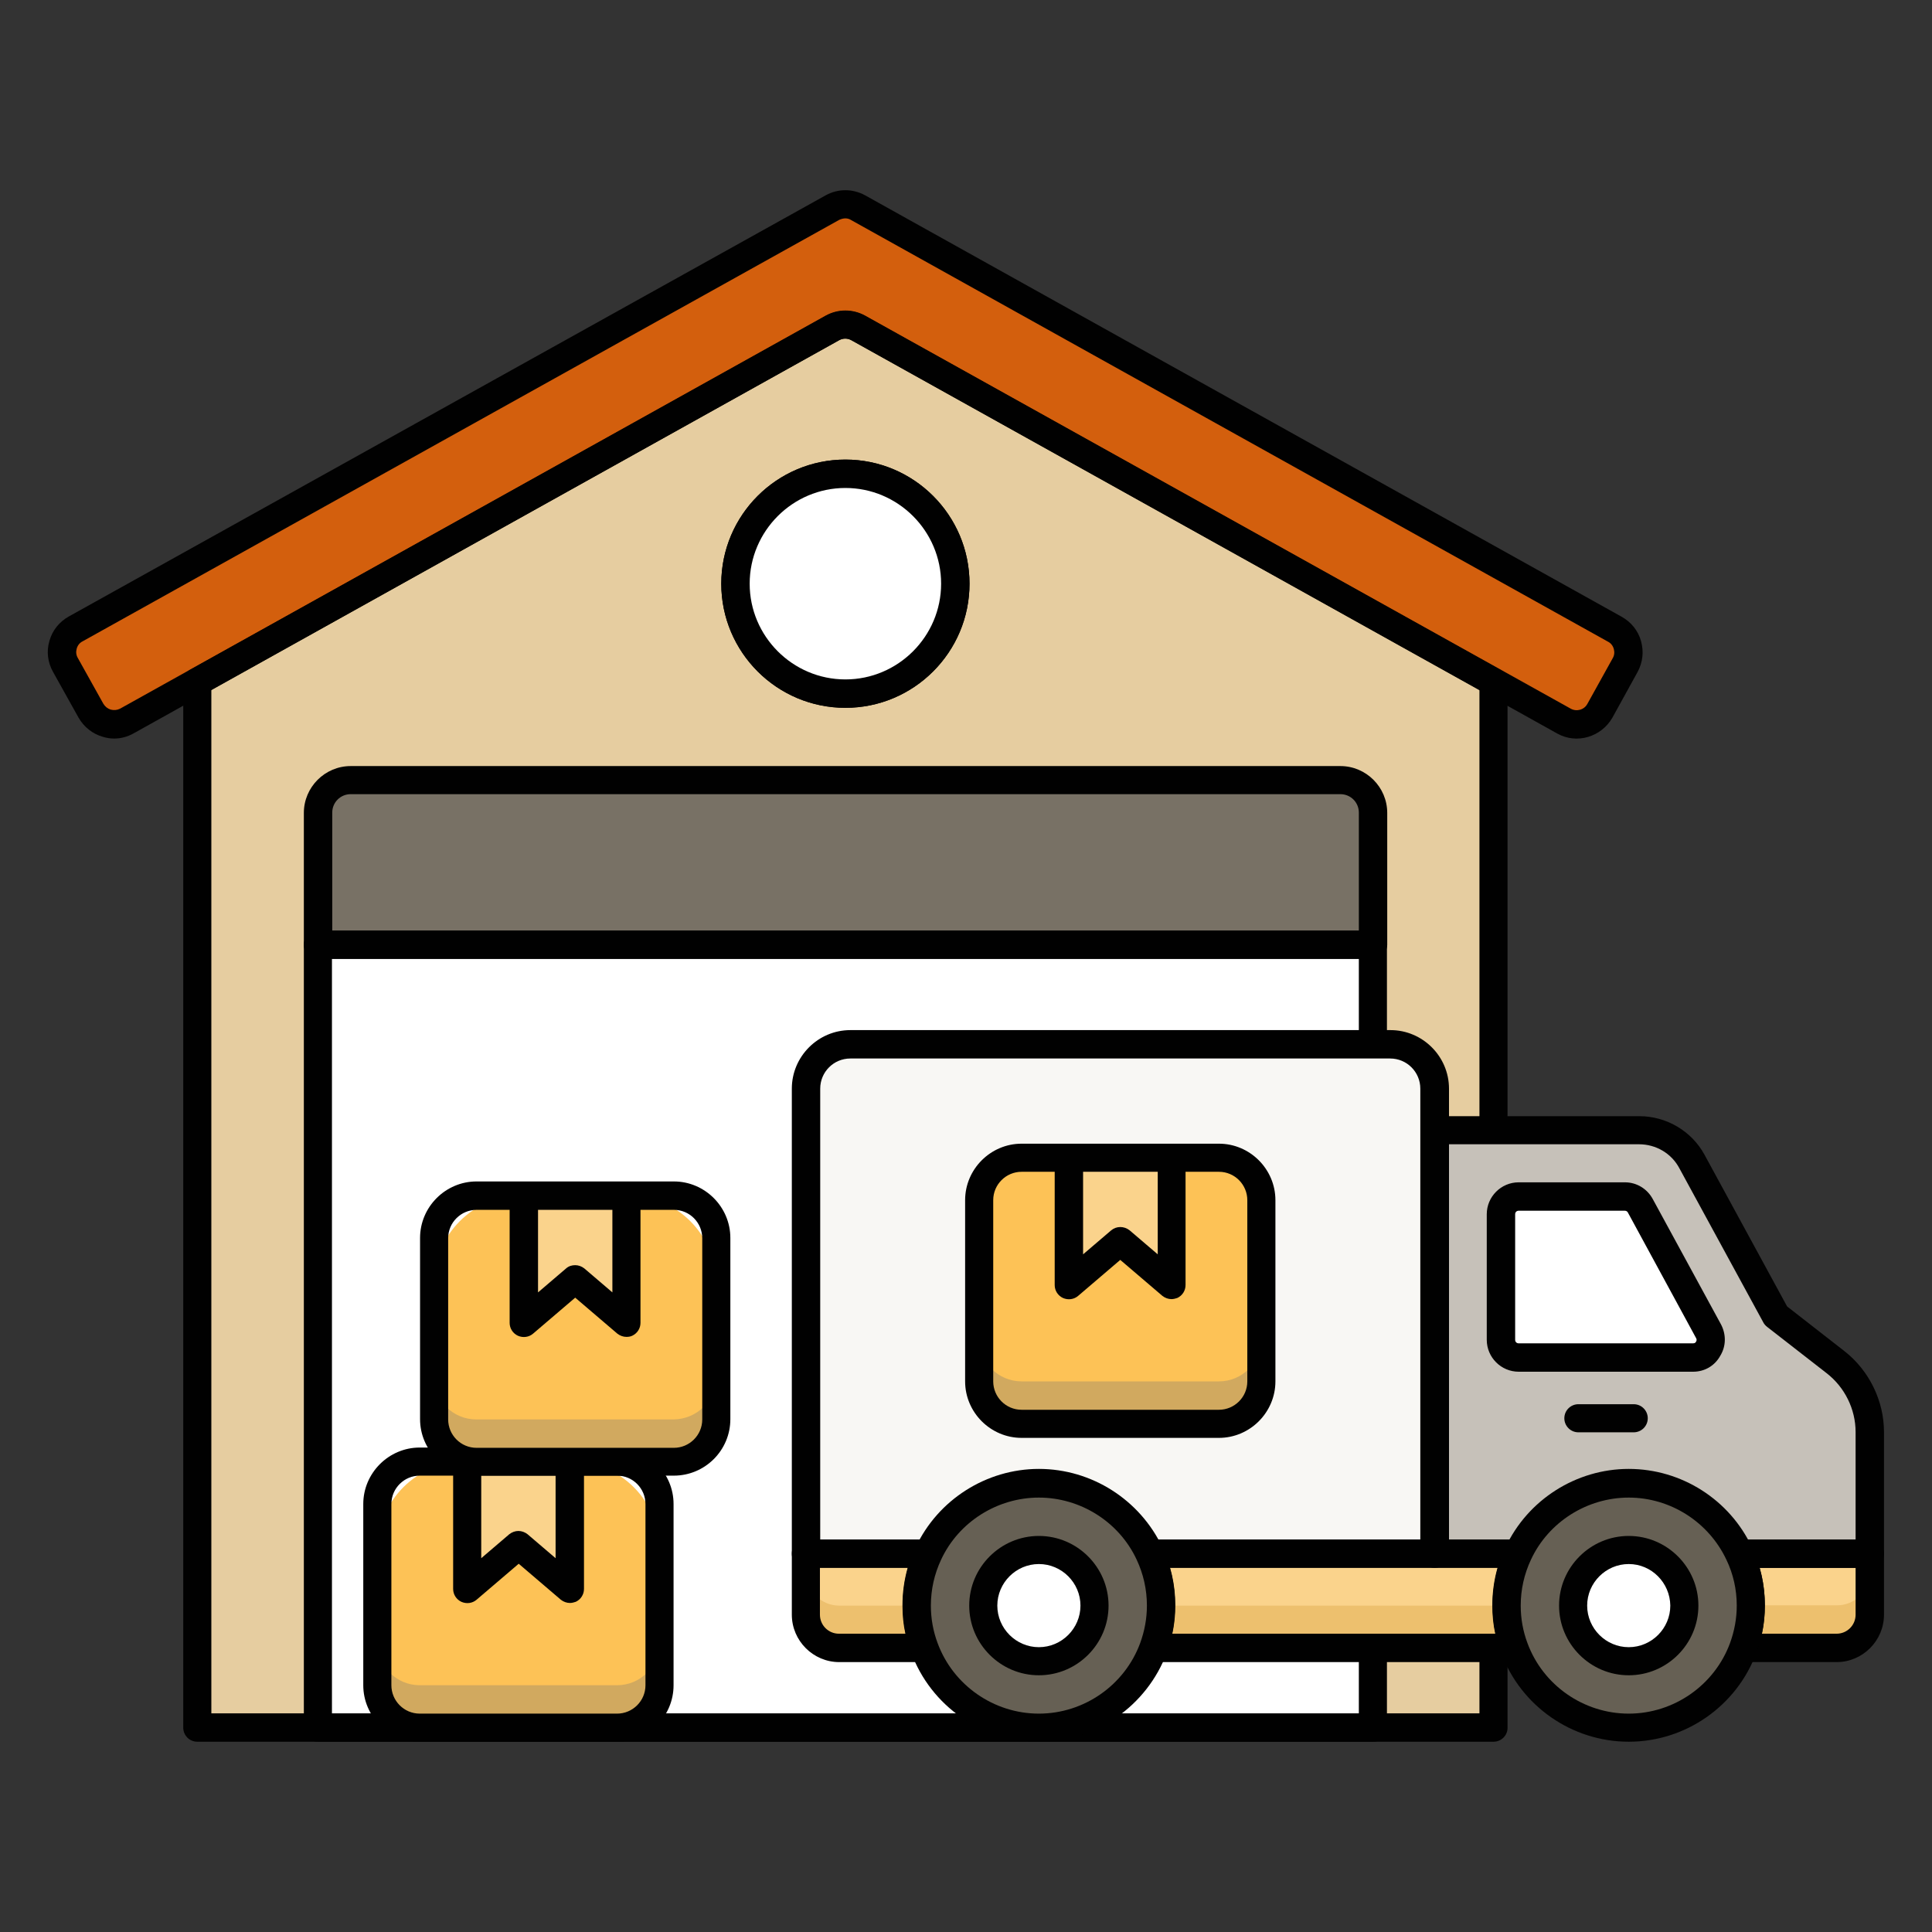
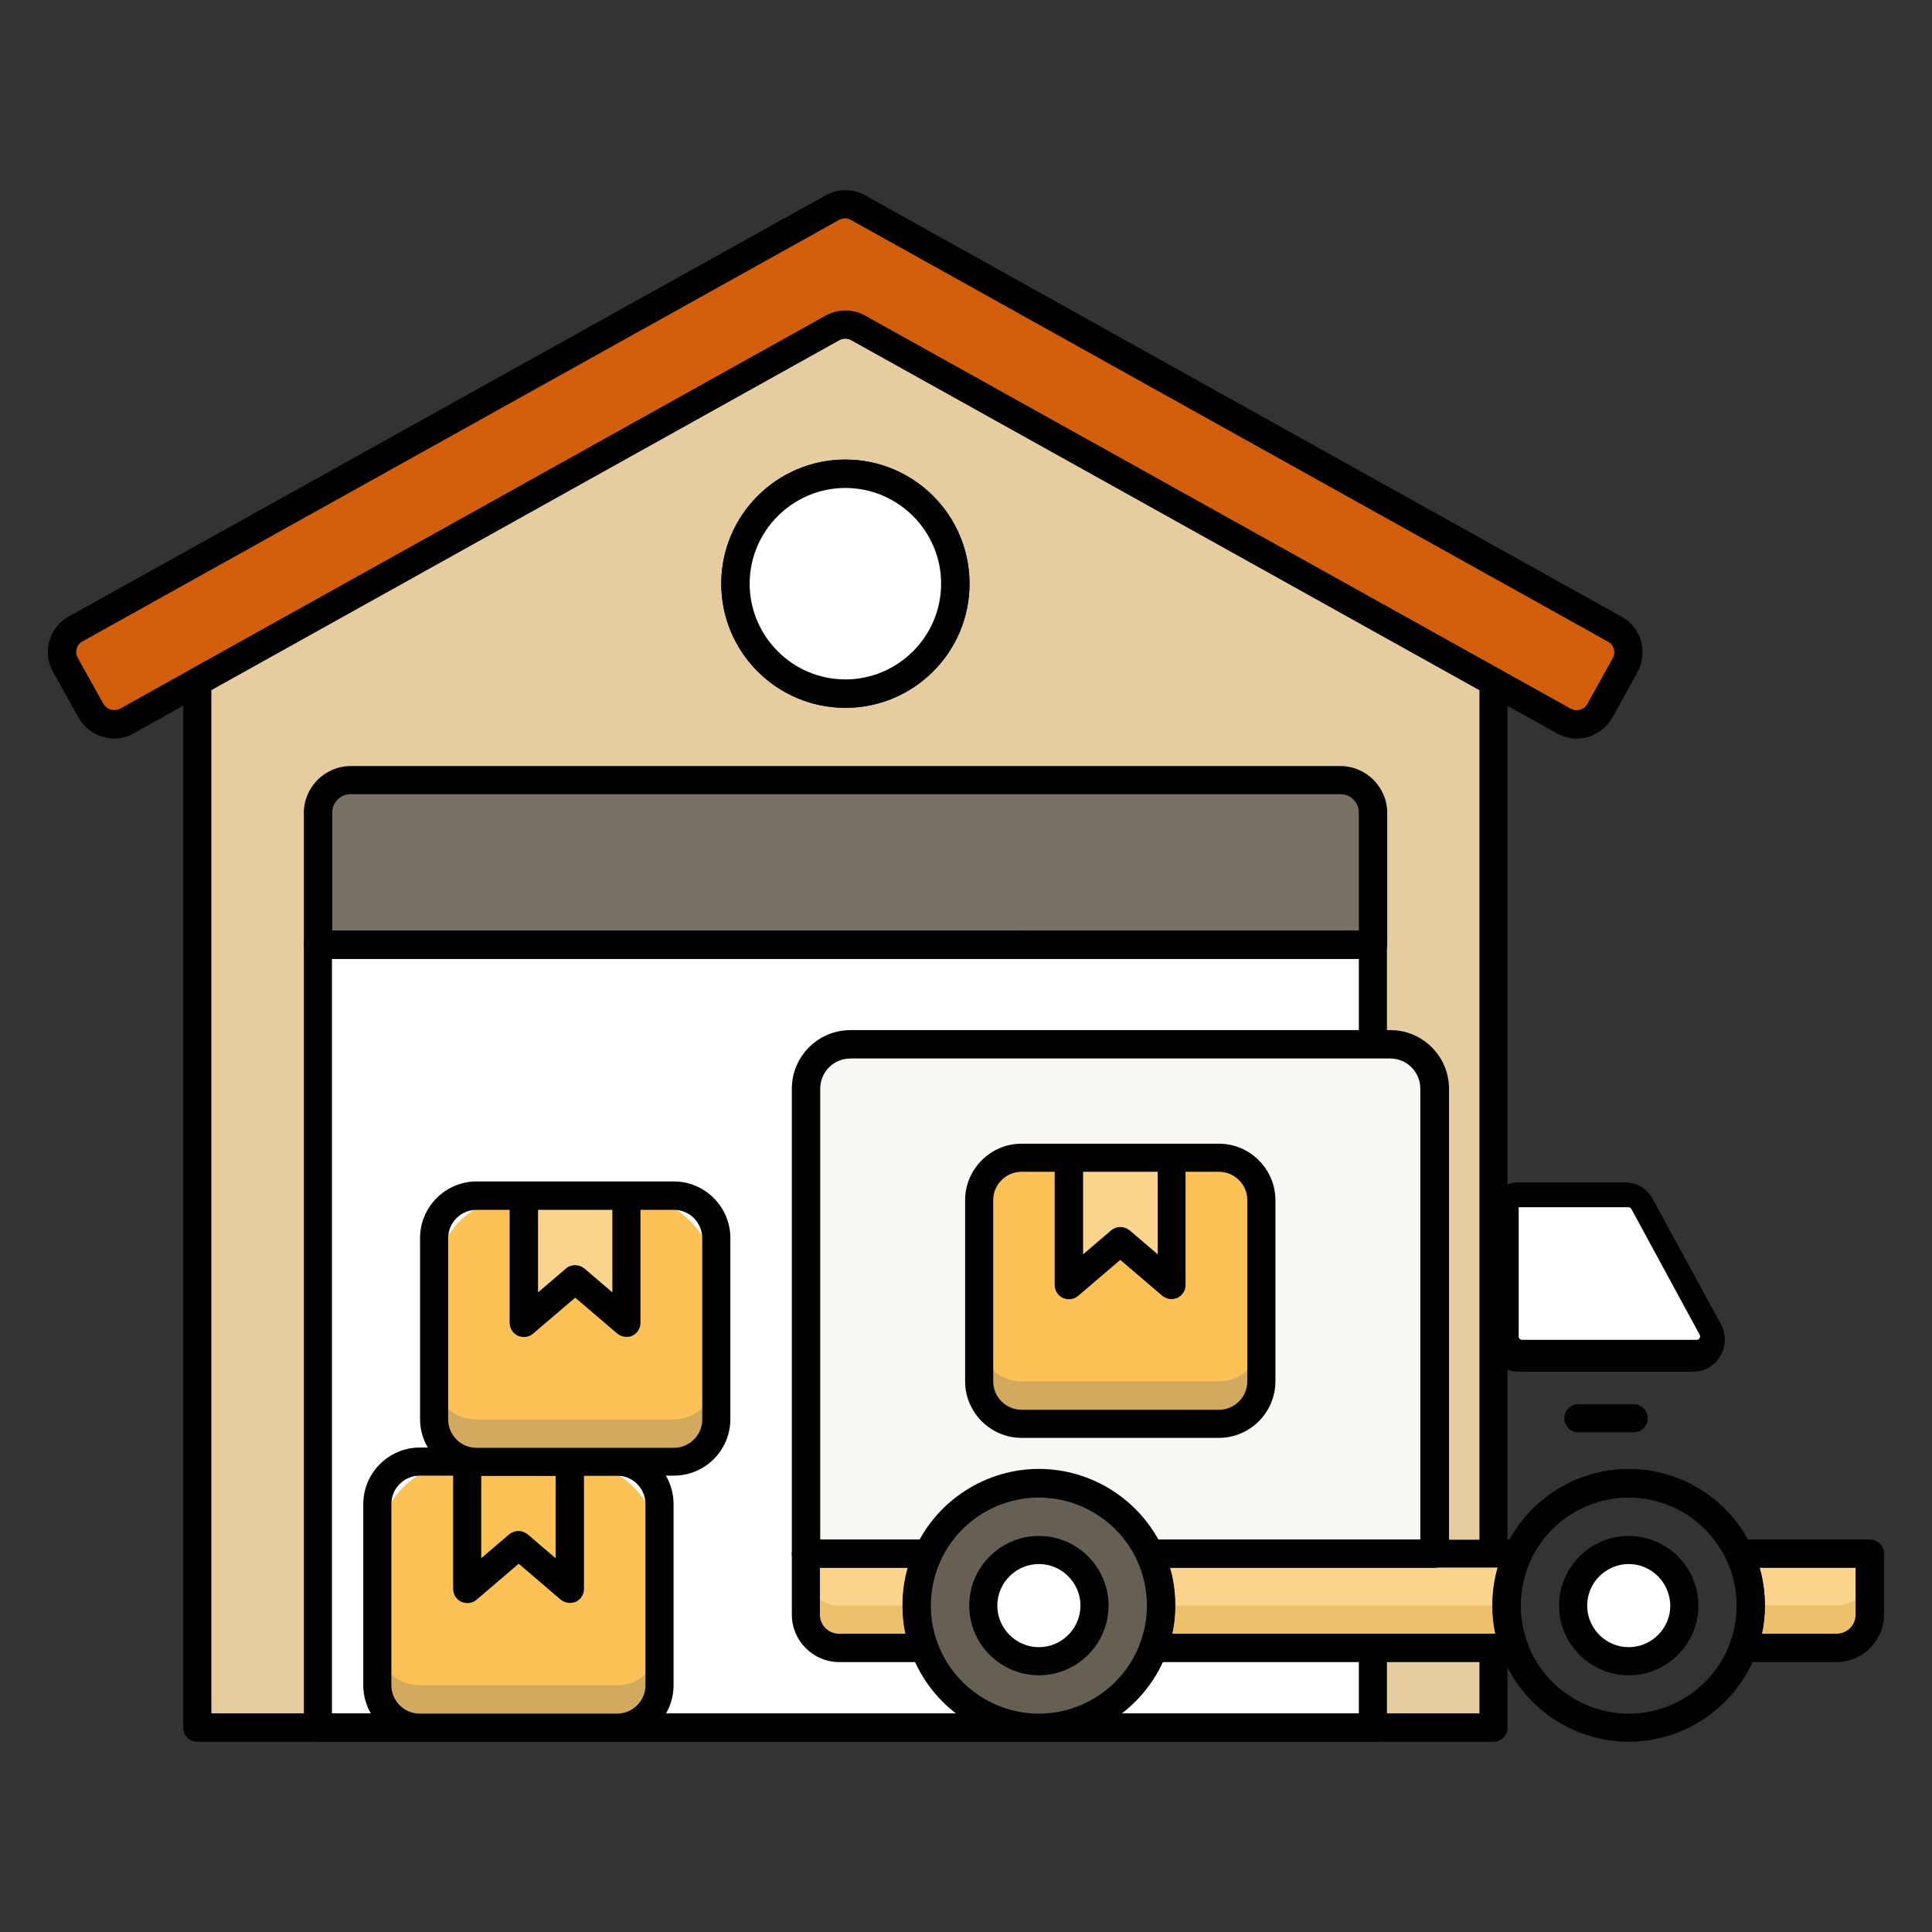
<svg xmlns="http://www.w3.org/2000/svg" enable-background="new 0 0 66 66" viewBox="0 0 66 66" id="Warehouse">
  <rect x="0" y="0" width="66" height="66" fill="#333333" stroke="none" />
  <g fill="#000000" class="color000000 svgShape">
    <g fill="#000000" class="color000000 svgShape">
      <path fill="#e6cda0" d="M51.02,23.29v35.73H6.74V23.29l21.7-12.08c0.27-0.15,0.6-0.15,0.88,0L51.02,23.29z" class="colorefc7a4 svgShape" />
    </g>
    <g fill="#000000" class="color000000 svgShape">
      <g fill="#000000" class="color000000 svgShape">
        <path fill="#d35f0d" d="M55.52,22.72l-0.87,1.56c-0.25,0.44-0.79,0.59-1.23,0.35l-2.41-1.34L29.32,11.2c-0.27-0.15-0.6-0.15-0.88,0     L6.74,23.29l-2.41,1.34c-0.44,0.25-0.98,0.08-1.23-0.35l-0.87-1.56C2,22.28,2.15,21.73,2.59,21.49L28.44,7.1     c0.27-0.15,0.6-0.15,0.88,0l25.85,14.4C55.61,21.73,55.77,22.28,55.52,22.72z" class="colorf76c82 svgShape" />
      </g>
    </g>
    <g fill="#000000" class="color000000 svgShape">
      <g fill="#000000" class="color000000 svgShape">
        <path fill="#010101" d="M51.02,59.5H6.74c-0.27,0-0.48-0.22-0.48-0.48V23.29c0-0.18,0.09-0.34,0.25-0.42l21.7-12.08     c0.42-0.23,0.92-0.23,1.34,0l21.7,12.09c0.15,0.09,0.25,0.25,0.25,0.42v35.73C51.5,59.28,51.29,59.5,51.02,59.5z M7.22,58.53     h43.32V23.57L29.08,11.62c-0.13-0.07-0.28-0.07-0.41,0L7.22,23.57V58.53z" class="color000102 svgShape" />
      </g>
      <g fill="#000000" class="color000000 svgShape">
        <g fill="#000000" class="color000000 svgShape">
          <path fill="#787165" d="M46.9,27.76c0-0.62-0.5-1.12-1.12-1.12H11.98c-0.62,0-1.12,0.5-1.12,1.12v4.51H46.9V27.76z" class="color656d78 svgShape" />
        </g>
      </g>
      <g fill="#000000" class="color000000 svgShape">
        <g fill="#000000" class="color000000 svgShape">
          <path fill="#010101" d="M46.9,32.76H10.86c-0.27,0-0.48-0.22-0.48-0.48v-4.51c0-0.88,0.72-1.6,1.6-1.6h33.81      c0.88,0,1.6,0.72,1.6,1.6v4.51C47.38,32.54,47.17,32.76,46.9,32.76z M11.34,31.79h35.08v-4.03c0-0.35-0.28-0.63-0.63-0.63H11.98      c-0.35,0-0.63,0.28-0.63,0.63V31.79z" class="color000102 svgShape" />
        </g>
      </g>
      <g fill="#000000" class="color000000 svgShape">
        <g fill="#000000" class="color000000 svgShape">
          <rect width="36.04" height="26.74" x="10.86" y="32.27" fill="#ffffff" class="colorffffff svgShape" />
          <path fill="#010101" d="M46.9,59.5H10.86c-0.27,0-0.48-0.22-0.48-0.48V32.27c0-0.27,0.22-0.48,0.48-0.48H46.9      c0.27,0,0.48,0.22,0.48,0.48v26.74C47.38,59.28,47.17,59.5,46.9,59.5z M11.34,58.53h35.08V32.76H11.34V58.53z" class="color000102 svgShape" />
        </g>
      </g>
      <g fill="#000000" class="color000000 svgShape">
        <path fill="#010101" d="M28.88,24.18c-2.34,0-4.24-1.9-4.24-4.24s1.9-4.24,4.24-4.24s4.24,1.9,4.24,4.24S31.22,24.18,28.88,24.18z      M28.88,16.67c-1.8,0-3.27,1.47-3.27,3.27c0,1.8,1.47,3.27,3.27,3.27s3.27-1.47,3.27-3.27C32.15,18.14,30.68,16.67,28.88,16.67z" class="color000102 svgShape" />
      </g>
      <g fill="#000000" class="color000000 svgShape">
        <g fill="#000000" class="color000000 svgShape">
          <path fill="#010101" d="M3.9,25.23c-0.13,0-0.26-0.02-0.39-0.06c-0.35-0.1-0.65-0.34-0.83-0.66l-0.87-1.56      c-0.18-0.32-0.23-0.7-0.12-1.06c0.1-0.36,0.34-0.65,0.66-0.83L28.21,6.67c0.42-0.23,0.92-0.23,1.34,0l25.85,14.4      c0.32,0.18,0.56,0.47,0.66,0.83s0.06,0.73-0.12,1.06l-0.86,1.56c-0.38,0.66-1.22,0.91-1.88,0.54L29.08,11.62      c-0.13-0.07-0.28-0.07-0.41,0L4.57,25.05C4.36,25.17,4.13,25.23,3.9,25.23z M28.88,7.46c-0.07,0-0.14,0.02-0.21,0.05L2.82,21.91      c-0.1,0.05-0.17,0.14-0.2,0.25c-0.03,0.11-0.02,0.22,0.04,0.32l0.87,1.56c0.06,0.1,0.15,0.17,0.25,0.2      C3.89,24.27,4,24.26,4.1,24.21l24.11-13.43c0.42-0.23,0.92-0.23,1.34,0l24.11,13.43c0.2,0.11,0.46,0.04,0.57-0.17l0.86-1.55      c0,0,0,0,0,0c0.06-0.1,0.07-0.21,0.04-0.32c-0.03-0.11-0.1-0.2-0.2-0.25L29.08,7.52C29.02,7.48,28.95,7.46,28.88,7.46z" class="color000102 svgShape" />
        </g>
      </g>
      <g fill="#000000" class="color000000 svgShape">
        <circle cx="28.88" cy="19.94" r="3.75" fill="#ffffff" class="colorffffff svgShape" />
        <path fill="#010101" d="M28.88,24.18c-2.34,0-4.24-1.9-4.24-4.24s1.9-4.24,4.24-4.24s4.24,1.9,4.24,4.24S31.22,24.18,28.88,24.18z      M28.88,16.67c-1.8,0-3.27,1.47-3.27,3.27c0,1.8,1.47,3.27,3.27,3.27s3.27-1.47,3.27-3.27C32.15,18.14,30.68,16.67,28.88,16.67z" class="color000102 svgShape" />
      </g>
    </g>
    <g fill="#000000" class="color000000 svgShape">
      <g fill="#000000" class="color000000 svgShape">
        <path fill="#fad38c" d="M31.71,53.08c-0.25,0.54-0.39,1.14-0.39,1.77c0,0.51,0.09,1,0.26,1.45h-2.91c-0.63,0-1.14-0.51-1.14-1.14     v-2.09H31.71z" class="color8c9ffa svgShape" />
      </g>
      <g fill="#000000" class="color000000 svgShape">
        <path fill="#fad38c" d="M51.47,54.85c0,0.51,0.09,1,0.26,1.45H39.4c0.17-0.45,0.26-0.94,0.26-1.45c0-0.64-0.14-1.23-0.39-1.77     h12.59C51.61,53.61,51.47,54.21,51.47,54.85z" class="color8c9ffa svgShape" />
      </g>
      <g fill="#000000" class="color000000 svgShape">
        <path fill="#fad38c" d="M63.88,53.08v2.09c0,0.63-0.51,1.14-1.14,1.14h-3.19c0.17-0.45,0.26-0.94,0.26-1.45     c0-0.64-0.14-1.23-0.4-1.77H63.88z" class="color8c9ffa svgShape" />
      </g>
      <g fill="#000000" class="color000000 svgShape">
        <path fill="#edc06e" d="M31.58,56.3h-2.91c-0.63,0-1.13-0.51-1.13-1.13v-1.45c0,0.63,0.51,1.13,1.13,1.13h2.65     C31.32,55.36,31.41,55.85,31.58,56.3z" class="color6e7fed svgShape" />
      </g>
      <g fill="#000000" class="color000000 svgShape">
        <path fill="#edc06e" d="M51.73,56.3H39.4c0.17-0.45,0.26-0.94,0.26-1.45h11.8C51.47,55.36,51.56,55.85,51.73,56.3z" class="color6e7fed svgShape" />
      </g>
      <g fill="#000000" class="color000000 svgShape">
        <path fill="#edc06e" d="M63.88,53.71v1.45c0,0.63-0.51,1.13-1.14,1.13h-3.19c0.17-0.45,0.26-0.94,0.26-1.45h2.93     C63.36,54.85,63.88,54.34,63.88,53.71z" class="color6e7fed svgShape" />
      </g>
      <g fill="#000000" class="color000000 svgShape">
        <path fill="#010101" d="M31.58,56.78h-2.91c-0.89,0-1.62-0.73-1.62-1.62v-2.09c0-0.27,0.22-0.48,0.48-0.48h4.18     c0.17,0,0.32,0.08,0.41,0.22c0.09,0.14,0.1,0.31,0.03,0.46c-0.23,0.49-0.35,1.02-0.35,1.57c0,0.45,0.08,0.88,0.23,1.28     c0.06,0.15,0.04,0.31-0.05,0.45C31.89,56.7,31.74,56.78,31.58,56.78z M28.01,53.56v1.6c0,0.36,0.29,0.65,0.65,0.65h2.27     c-0.07-0.31-0.1-0.64-0.1-0.97c0-0.44,0.06-0.87,0.18-1.29H28.01z" class="color000102 svgShape" />
      </g>
      <g fill="#000000" class="color000000 svgShape">
        <path fill="#010101" d="M51.73,56.78H39.4c-0.16,0-0.31-0.08-0.4-0.21c-0.09-0.13-0.11-0.3-0.05-0.44c0.15-0.4,0.23-0.83,0.23-1.28     c0-0.55-0.12-1.08-0.35-1.57c-0.07-0.15-0.06-0.32,0.03-0.46c0.09-0.14,0.24-0.22,0.41-0.22h12.59c0.17,0,0.32,0.08,0.41,0.22     c0.09,0.14,0.1,0.31,0.03,0.46c-0.23,0.49-0.35,1.02-0.35,1.57c0,0.45,0.08,0.88,0.23,1.28c0.06,0.15,0.04,0.31-0.05,0.45     C52.03,56.7,51.88,56.78,51.73,56.78z M40.04,55.81h11.04c-0.07-0.31-0.1-0.64-0.1-0.97c0-0.44,0.06-0.87,0.18-1.29h-11.2     c0.12,0.41,0.18,0.85,0.18,1.29C40.14,55.18,40.11,55.5,40.04,55.81z" class="color000102 svgShape" />
      </g>
      <g fill="#000000" class="color000000 svgShape">
        <path fill="#010101" d="M62.74,56.78h-3.19c-0.16,0-0.31-0.08-0.4-0.21c-0.09-0.13-0.11-0.3-0.05-0.44     c0.15-0.4,0.23-0.83,0.23-1.28c0-0.55-0.12-1.08-0.35-1.56c-0.07-0.15-0.06-0.33,0.03-0.47c0.09-0.14,0.24-0.23,0.41-0.23h4.46     c0.27,0,0.48,0.22,0.48,0.48v2.09C64.36,56.05,63.63,56.78,62.74,56.78z M60.19,55.81h2.55c0.36,0,0.65-0.29,0.65-0.65v-1.6     h-3.28c0.12,0.41,0.18,0.84,0.18,1.29C60.29,55.18,60.26,55.5,60.19,55.81z" class="color000102 svgShape" />
      </g>
      <g fill="#000000" class="color000000 svgShape">
-         <path fill="#c6c1b9" d="M51.86,53.08h-2.85V38.61H56c0.75,0,1.45,0.41,1.81,1.07l2.87,5.27l2.03,1.57     c0.74,0.57,1.17,1.45,1.17,2.39v4.16h-4.46H51.86z" class="colorb9bec6 svgShape" />
-       </g>
+         </g>
      <g fill="#000000" class="color000000 svgShape">
-         <path fill="#010101" d="M63.88,53.56H49.01c-0.27,0-0.48-0.22-0.48-0.48V38.61c0-0.27,0.22-0.48,0.48-0.48H56     c0.93,0,1.79,0.51,2.23,1.32l2.82,5.18L63,46.15c0.85,0.66,1.36,1.7,1.36,2.77v4.16C64.36,53.34,64.14,53.56,63.88,53.56z      M49.49,52.59h13.9v-3.67c0-0.78-0.37-1.53-0.99-2.01l-2.03-1.58c-0.05-0.04-0.1-0.09-0.13-0.15l-2.87-5.27     c-0.27-0.51-0.8-0.82-1.38-0.82h-6.51V52.59z" class="color000102 svgShape" />
-       </g>
+         </g>
      <g fill="#000000" class="color000000 svgShape">
        <path fill="#ffffff" d="M58.37,45.48l-2.33-4.29c-0.11-0.19-0.31-0.32-0.53-0.32h-3.63c-0.33,0-0.6,0.27-0.6,0.6v4.29     c0,0.33,0.27,0.6,0.6,0.6h5.96C58.3,46.37,58.59,45.88,58.37,45.48z" class="colorffffff svgShape" />
-         <path fill="#010101" d="M57.84,46.86h-5.96c-0.6,0-1.09-0.49-1.09-1.09v-4.29c0-0.6,0.49-1.09,1.09-1.09h3.63     c0.4,0,0.76,0.22,0.95,0.57l2.33,4.28c0.18,0.34,0.18,0.74-0.02,1.07C58.58,46.66,58.23,46.86,57.84,46.86z M51.88,41.36     c-0.07,0-0.12,0.05-0.12,0.12v4.29c0,0.07,0.05,0.12,0.12,0.12h5.96c0.06,0,0.09-0.03,0.1-0.06c0.02-0.03,0.03-0.07,0-0.12l0,0     l-2.33-4.29c-0.02-0.04-0.06-0.06-0.11-0.06H51.88z" class="color000102 svgShape" />
+         <path fill="#010101" d="M57.84,46.86h-5.96c-0.6,0-1.09-0.49-1.09-1.09v-4.29c0-0.6,0.49-1.09,1.09-1.09h3.63     c0.4,0,0.76,0.22,0.95,0.57l2.33,4.28c0.18,0.34,0.18,0.74-0.02,1.07C58.58,46.66,58.23,46.86,57.84,46.86z M51.88,41.36     v4.29c0,0.07,0.05,0.12,0.12,0.12h5.96c0.06,0,0.09-0.03,0.1-0.06c0.02-0.03,0.03-0.07,0-0.12l0,0     l-2.33-4.29c-0.02-0.04-0.06-0.06-0.11-0.06H51.88z" class="color000102 svgShape" />
      </g>
      <g fill="#000000" class="color000000 svgShape">
        <path fill="#f8f7f4" d="M31.71,53.08h-4.18V37.19c0-0.84,0.68-1.51,1.51-1.51h18.45c0.84,0,1.51,0.68,1.51,1.51v15.89h-9.74H31.71z" class="colorf4f6f8 svgShape" />
      </g>
      <g fill="#000000" class="color000000 svgShape">
        <path fill="#010101" d="M49.01,53.56H27.53c-0.27,0-0.48-0.22-0.48-0.48V37.19c0-1.1,0.9-2,2-2h18.45c1.1,0,2,0.9,2,2v15.89     C49.49,53.34,49.28,53.56,49.01,53.56z M28.01,52.59h20.51v-15.4c0-0.57-0.46-1.03-1.03-1.03H29.05c-0.57,0-1.03,0.46-1.03,1.03     V52.59z" class="color000102 svgShape" />
      </g>
      <g fill="#000000" class="color000000 svgShape">
        <path fill="#010101" d="M55.81,48.93h-1.89c-0.27,0-0.48-0.22-0.48-0.48c0-0.27,0.22-0.48,0.48-0.48h1.89     c0.27,0,0.48,0.22,0.48,0.48C56.29,48.72,56.07,48.93,55.81,48.93z" class="color000102 svgShape" />
      </g>
      <g fill="#000000" class="color000000 svgShape">
-         <path fill="#666054" d="M59.81,54.85c0,0.51-0.09,1-0.26,1.45c-0.59,1.59-2.12,2.72-3.91,2.72c-1.79,0-3.32-1.13-3.91-2.72     c-0.17-0.45-0.26-0.94-0.26-1.45c0-0.64,0.14-1.23,0.39-1.77c0.67-1.42,2.1-2.4,3.78-2.4c1.67,0,3.11,0.98,3.77,2.4     C59.67,53.61,59.81,54.21,59.81,54.85z" class="color545c66 svgShape" />
-       </g>
+         </g>
      <g fill="#000000" class="color000000 svgShape">
        <path fill="#666054" d="M39.66,54.85c0,0.51-0.09,1-0.26,1.45c-0.59,1.59-2.12,2.72-3.91,2.72c-1.79,0-3.32-1.13-3.91-2.72     c-0.17-0.45-0.26-0.94-0.26-1.45c0-0.64,0.14-1.23,0.39-1.77c0.67-1.42,2.1-2.4,3.78-2.4c1.67,0,3.11,0.98,3.78,2.4     C39.52,53.61,39.66,54.21,39.66,54.85z" class="color545c66 svgShape" />
      </g>
      <g fill="#000000" class="color000000 svgShape">
        <path fill="#010101" d="M55.64,59.5c-1.94,0-3.69-1.22-4.36-3.04c-0.19-0.51-0.29-1.05-0.29-1.62c0-0.69,0.15-1.36,0.44-1.98     c0.76-1.63,2.42-2.68,4.21-2.68c1.8,0,3.45,1.05,4.21,2.68c0.29,0.61,0.44,1.28,0.44,1.98c0,0.56-0.1,1.11-0.29,1.62     C59.33,58.28,57.58,59.5,55.64,59.5z M55.64,51.16c-1.42,0-2.74,0.83-3.34,2.12c-0.23,0.49-0.35,1.02-0.35,1.57     c0,0.45,0.08,0.88,0.23,1.28c0.53,1.44,1.92,2.41,3.46,2.41c1.54,0,2.93-0.97,3.46-2.41c0.15-0.41,0.23-0.84,0.23-1.28     c0-0.55-0.12-1.08-0.35-1.56C58.37,51.99,57.06,51.16,55.64,51.16z" class="color000102 svgShape" />
      </g>
      <g fill="#000000" class="color000000 svgShape">
        <path fill="#ffffff" d="M55.64,56.75c-1.05,0-1.9-0.85-1.9-1.9c0-1.05,0.85-1.9,1.9-1.9s1.9,0.85,1.9,1.9     C57.54,55.9,56.68,56.75,55.64,56.75z" class="colorffffff svgShape" />
        <path fill="#010101" d="M55.64,57.23c-1.31,0-2.38-1.07-2.38-2.38c0-1.31,1.07-2.38,2.38-2.38c1.31,0,2.38,1.07,2.38,2.38     C58.02,56.16,56.95,57.23,55.64,57.23z M55.64,53.43c-0.78,0-1.42,0.64-1.42,1.42c0,0.78,0.64,1.42,1.42,1.42     c0.78,0,1.42-0.64,1.42-1.42C57.05,54.07,56.42,53.43,55.64,53.43z" class="color000102 svgShape" />
      </g>
      <g fill="#000000" class="color000000 svgShape">
        <path fill="#010101" d="M35.49,59.5c-1.94,0-3.69-1.22-4.36-3.04c-0.19-0.51-0.29-1.05-0.29-1.62c0-0.69,0.15-1.36,0.44-1.98     c0.76-1.63,2.42-2.68,4.21-2.68c1.8,0,3.45,1.05,4.22,2.68c0.29,0.62,0.44,1.28,0.44,1.98c0,0.56-0.1,1.11-0.29,1.62     C39.18,58.28,37.43,59.5,35.49,59.5z M35.49,51.16c-1.42,0-2.74,0.83-3.34,2.12c-0.23,0.49-0.35,1.02-0.35,1.57     c0,0.45,0.08,0.88,0.23,1.28c0.53,1.44,1.92,2.41,3.46,2.41c1.54,0,2.93-0.97,3.46-2.41c0.15-0.41,0.23-0.84,0.23-1.28     c0-0.55-0.12-1.08-0.35-1.57C38.23,51.99,36.91,51.16,35.49,51.16z" class="color000102 svgShape" />
      </g>
      <g fill="#000000" class="color000000 svgShape">
        <path fill="#ffffff" d="M35.49,56.75c-1.05,0-1.9-0.85-1.9-1.9c0-1.05,0.85-1.9,1.9-1.9s1.9,0.85,1.9,1.9     C37.39,55.9,36.54,56.75,35.49,56.75z" class="colorffffff svgShape" />
        <path fill="#010101" d="M35.49,57.23c-1.31,0-2.38-1.07-2.38-2.38c0-1.31,1.07-2.38,2.38-2.38c1.31,0,2.38,1.07,2.38,2.38     C37.87,56.16,36.8,57.23,35.49,57.23z M35.49,53.43c-0.78,0-1.42,0.64-1.42,1.42c0,0.78,0.64,1.42,1.42,1.42     c0.78,0,1.42-0.64,1.42-1.42C36.91,54.07,36.27,53.43,35.49,53.43z" class="color000102 svgShape" />
      </g>
    </g>
    <g fill="#000000" class="color000000 svgShape">
      <g fill="#000000" class="color000000 svgShape">
        <g fill="#000000" class="color000000 svgShape">
          <path fill="#fdc256" d="M34.9,48.64h6.74c0.8,0,1.45-0.65,1.45-1.45V41c0-0.8-0.65-1.45-1.45-1.45H34.9c-0.8,0-1.45,0.65-1.45,1.45      v6.19C33.45,47.99,34.1,48.64,34.9,48.64z" class="colorfdcd56 svgShape" />
        </g>
      </g>
      <g fill="#000000" class="color000000 svgShape">
        <g fill="#000000" class="color000000 svgShape">
          <path fill="#d1a95f" d="M43.09,45.74v1.45c0,0.8-0.65,1.45-1.45,1.45H34.9c-0.8,0-1.45-0.65-1.45-1.45v-1.45      c0,0.8,0.65,1.45,1.45,1.45h6.74C42.44,47.19,43.09,46.54,43.09,45.74z" class="colore3b84d svgShape" />
        </g>
      </g>
      <g fill="#000000" class="color000000 svgShape">
        <g fill="#000000" class="color000000 svgShape">
          <path fill="#010101" d="M41.64,49.12H34.9c-1.06,0-1.93-0.87-1.93-1.93V41c0-1.06,0.87-1.93,1.93-1.93h6.74      c1.06,0,1.93,0.87,1.93,1.93v6.19C43.57,48.25,42.7,49.12,41.64,49.12z M34.9,40.03c-0.53,0-0.97,0.43-0.97,0.97v6.19      c0,0.53,0.43,0.97,0.97,0.97h6.74c0.53,0,0.97-0.43,0.97-0.97V41c0-0.53-0.43-0.97-0.97-0.97H34.9z" class="color000102 svgShape" />
        </g>
      </g>
      <g fill="#000000" class="color000000 svgShape">
        <polygon fill="#fad38c" points="40.02 43.89 38.27 42.4 36.52 43.89 36.52 39.55 40.02 39.55" class="color8c9ffa svgShape" />
        <path fill="#010101" d="M40.02,44.38c-0.11,0-0.22-0.04-0.31-0.11l-1.44-1.23l-1.44,1.23c-0.14,0.12-0.34,0.15-0.52,0.07     c-0.17-0.08-0.28-0.25-0.28-0.44v-4.34c0-0.27,0.22-0.48,0.48-0.48h3.51c0.27,0,0.48,0.22,0.48,0.48v4.34     c0,0.19-0.11,0.36-0.28,0.44C40.16,44.36,40.09,44.38,40.02,44.38z M37,40.03v2.82l0.96-0.82c0.18-0.15,0.44-0.15,0.63,0     l0.96,0.82v-2.82H37z" class="color000102 svgShape" />
      </g>
    </g>
    <g fill="#000000" class="color000000 svgShape">
      <g fill="#000000" class="color000000 svgShape">
        <g fill="#000000" class="color000000 svgShape">
          <path fill="#fdc256" d="M15.9,59.02h3.63c1.66,0,3-1.34,3-3v-3.09c0-1.66-1.34-3-3-3H15.9c-1.66,0-3,1.34-3,3v3.09      C12.9,57.67,14.24,59.02,15.9,59.02z" class="colorfdcd56 svgShape" />
        </g>
      </g>
      <g fill="#000000" class="color000000 svgShape">
        <g fill="#000000" class="color000000 svgShape">
          <path fill="#d1a95f" d="M22.53,56.12v1.45c0,0.8-0.65,1.45-1.45,1.45h-6.74c-0.8,0-1.45-0.65-1.45-1.45v-1.45      c0,0.8,0.65,1.45,1.45,1.45h6.74C21.88,57.57,22.53,56.92,22.53,56.12z" class="colore3b84d svgShape" />
        </g>
      </g>
      <g fill="#000000" class="color000000 svgShape">
        <g fill="#000000" class="color000000 svgShape">
          <path fill="#010101" d="M21.08,59.5h-6.74c-1.06,0-1.93-0.87-1.93-1.93v-6.19c0-1.06,0.87-1.93,1.93-1.93h6.74      c1.06,0,1.93,0.87,1.93,1.93v6.19C23.01,58.63,22.15,59.5,21.08,59.5z M14.34,50.41c-0.53,0-0.97,0.43-0.97,0.97v6.19      c0,0.53,0.43,0.97,0.97,0.97h6.74c0.53,0,0.97-0.43,0.97-0.97v-6.19c0-0.53-0.43-0.97-0.97-0.97H14.34z" class="color000102 svgShape" />
        </g>
      </g>
      <g fill="#000000" class="color000000 svgShape">
-         <polygon fill="#fad38c" points="19.47 54.28 17.71 52.78 15.96 54.28 15.96 49.93 19.47 49.93" class="color8c9ffa svgShape" />
        <path fill="#010101" d="M19.47,54.76c-0.11,0-0.22-0.04-0.31-0.11l-1.44-1.23l-1.44,1.23c-0.14,0.12-0.34,0.15-0.52,0.07     c-0.17-0.08-0.28-0.25-0.28-0.44v-4.34c0-0.27,0.22-0.48,0.48-0.48h3.51c0.27,0,0.48,0.22,0.48,0.48v4.34     c0,0.19-0.11,0.36-0.28,0.44C19.61,54.74,19.54,54.76,19.47,54.76z M17.71,52.3c0.11,0,0.22,0.04,0.31,0.11l0.96,0.82v-2.82     h-2.54v2.82l0.96-0.82C17.49,52.34,17.6,52.3,17.71,52.3z" class="color000102 svgShape" />
      </g>
    </g>
    <g fill="#000000" class="color000000 svgShape">
      <g fill="#000000" class="color000000 svgShape">
        <g fill="#000000" class="color000000 svgShape">
          <g fill="#000000" class="color000000 svgShape">
            <path fill="#fdc256" d="M17.83,49.93h3.63c1.66,0,3-1.34,3-3v-3.09c0-1.66-1.34-3-3-3h-3.63c-1.66,0-3,1.34-3,3v3.09       C14.83,48.59,16.17,49.93,17.83,49.93z" class="colorfdcd56 svgShape" />
          </g>
        </g>
        <g fill="#000000" class="color000000 svgShape">
          <g fill="#000000" class="color000000 svgShape">
            <path fill="#d1a95f" d="M24.46,47.04v1.45c0,0.8-0.65,1.45-1.45,1.45h-6.74c-0.8,0-1.45-0.65-1.45-1.45v-1.45       c0,0.8,0.65,1.45,1.45,1.45h6.74C23.82,48.48,24.46,47.84,24.46,47.04z" class="colore3b84d svgShape" />
          </g>
        </g>
        <g fill="#000000" class="color000000 svgShape">
          <path fill="#010101" d="M23.02,50.41h-6.74c-1.06,0-1.93-0.87-1.93-1.93v-6.19c0-1.06,0.87-1.93,1.93-1.93h6.74      c1.06,0,1.93,0.87,1.93,1.93v6.19C24.95,49.55,24.08,50.41,23.02,50.41z M16.28,41.33c-0.53,0-0.97,0.43-0.97,0.97v6.19      c0,0.53,0.43,0.97,0.97,0.97h6.74c0.53,0,0.97-0.43,0.97-0.97v-6.19c0-0.53-0.43-0.97-0.97-0.97H16.28z" class="color000102 svgShape" />
        </g>
      </g>
      <g fill="#000000" class="color000000 svgShape">
        <polygon fill="#fad38c" points="21.4 45.19 19.65 43.7 17.89 45.19 17.89 40.85 21.4 40.85" class="color8c9ffa svgShape" />
        <path fill="#010101" d="M21.4,45.67c-0.11,0-0.22-0.04-0.31-0.11l-1.44-1.23l-1.44,1.23c-0.14,0.12-0.34,0.15-0.52,0.07     c-0.17-0.08-0.28-0.25-0.28-0.44v-4.34c0-0.27,0.22-0.48,0.48-0.48h3.51c0.27,0,0.48,0.22,0.48,0.48v4.34     c0,0.19-0.11,0.36-0.28,0.44C21.54,45.66,21.47,45.67,21.4,45.67z M19.65,43.22c0.11,0,0.22,0.04,0.31,0.11l0.96,0.82v-2.82     h-2.54v2.82l0.96-0.82C19.43,43.25,19.54,43.22,19.65,43.22z" class="color000102 svgShape" />
      </g>
    </g>
  </g>
</svg>